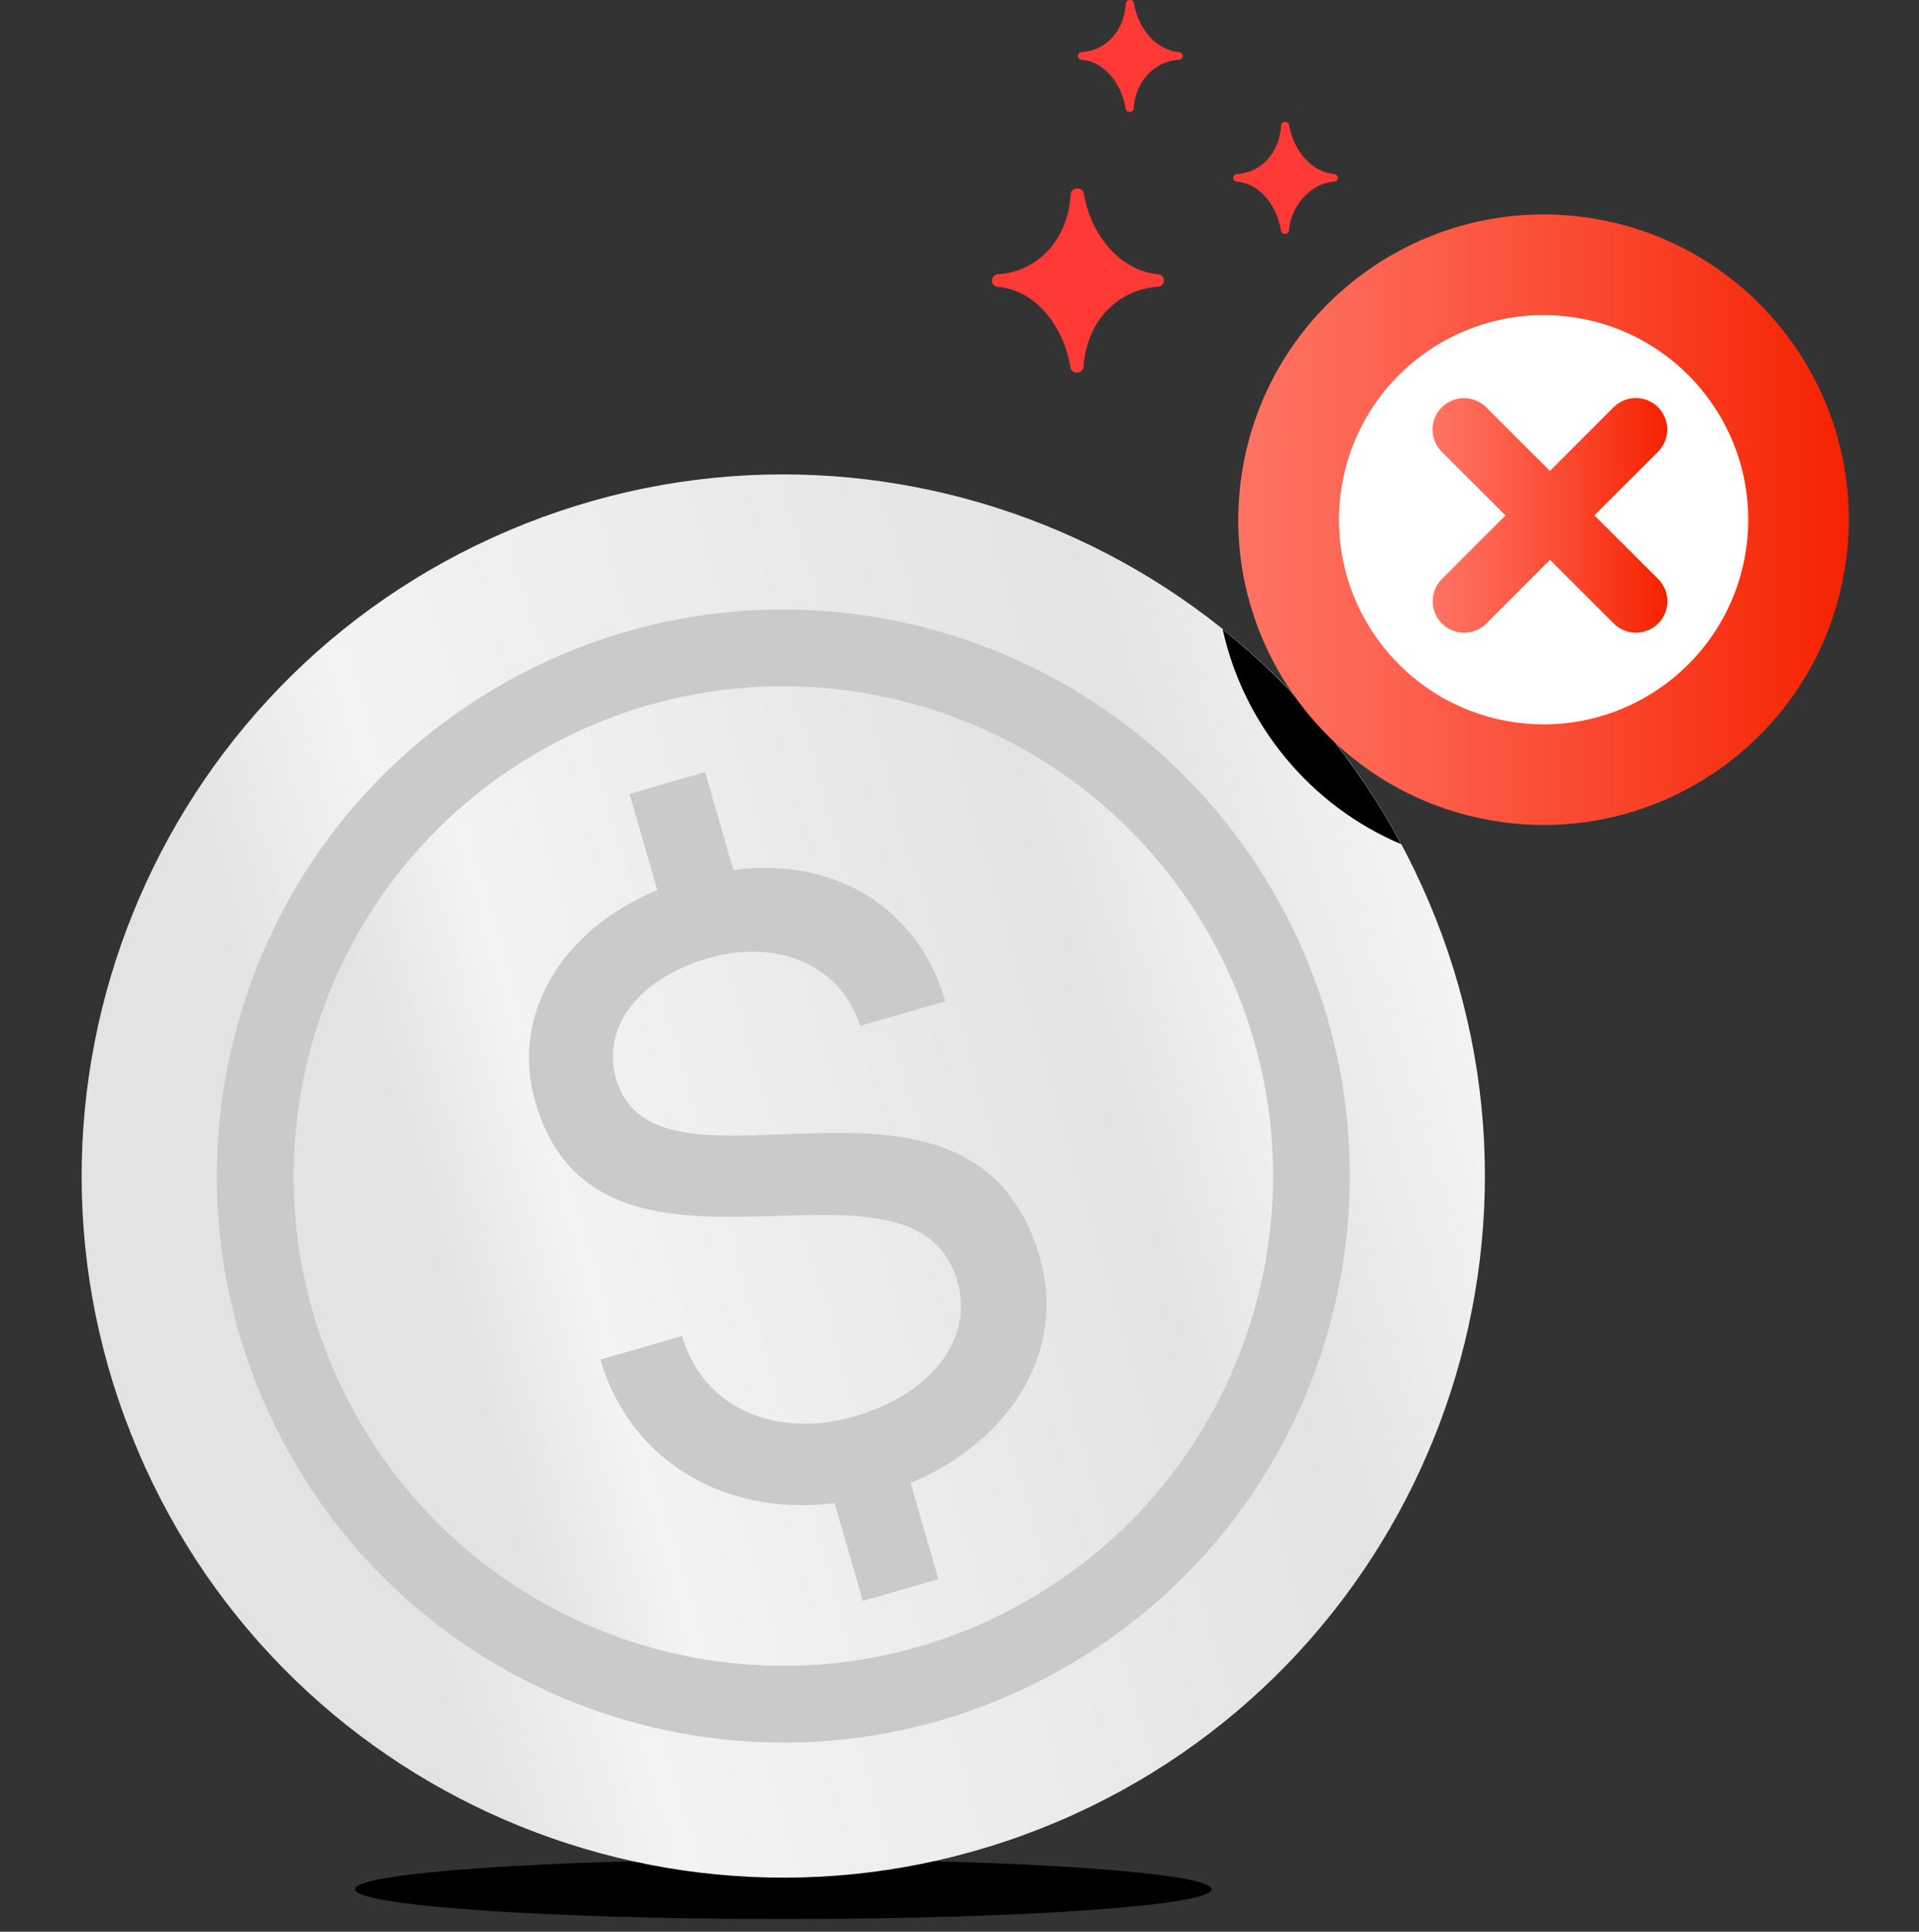
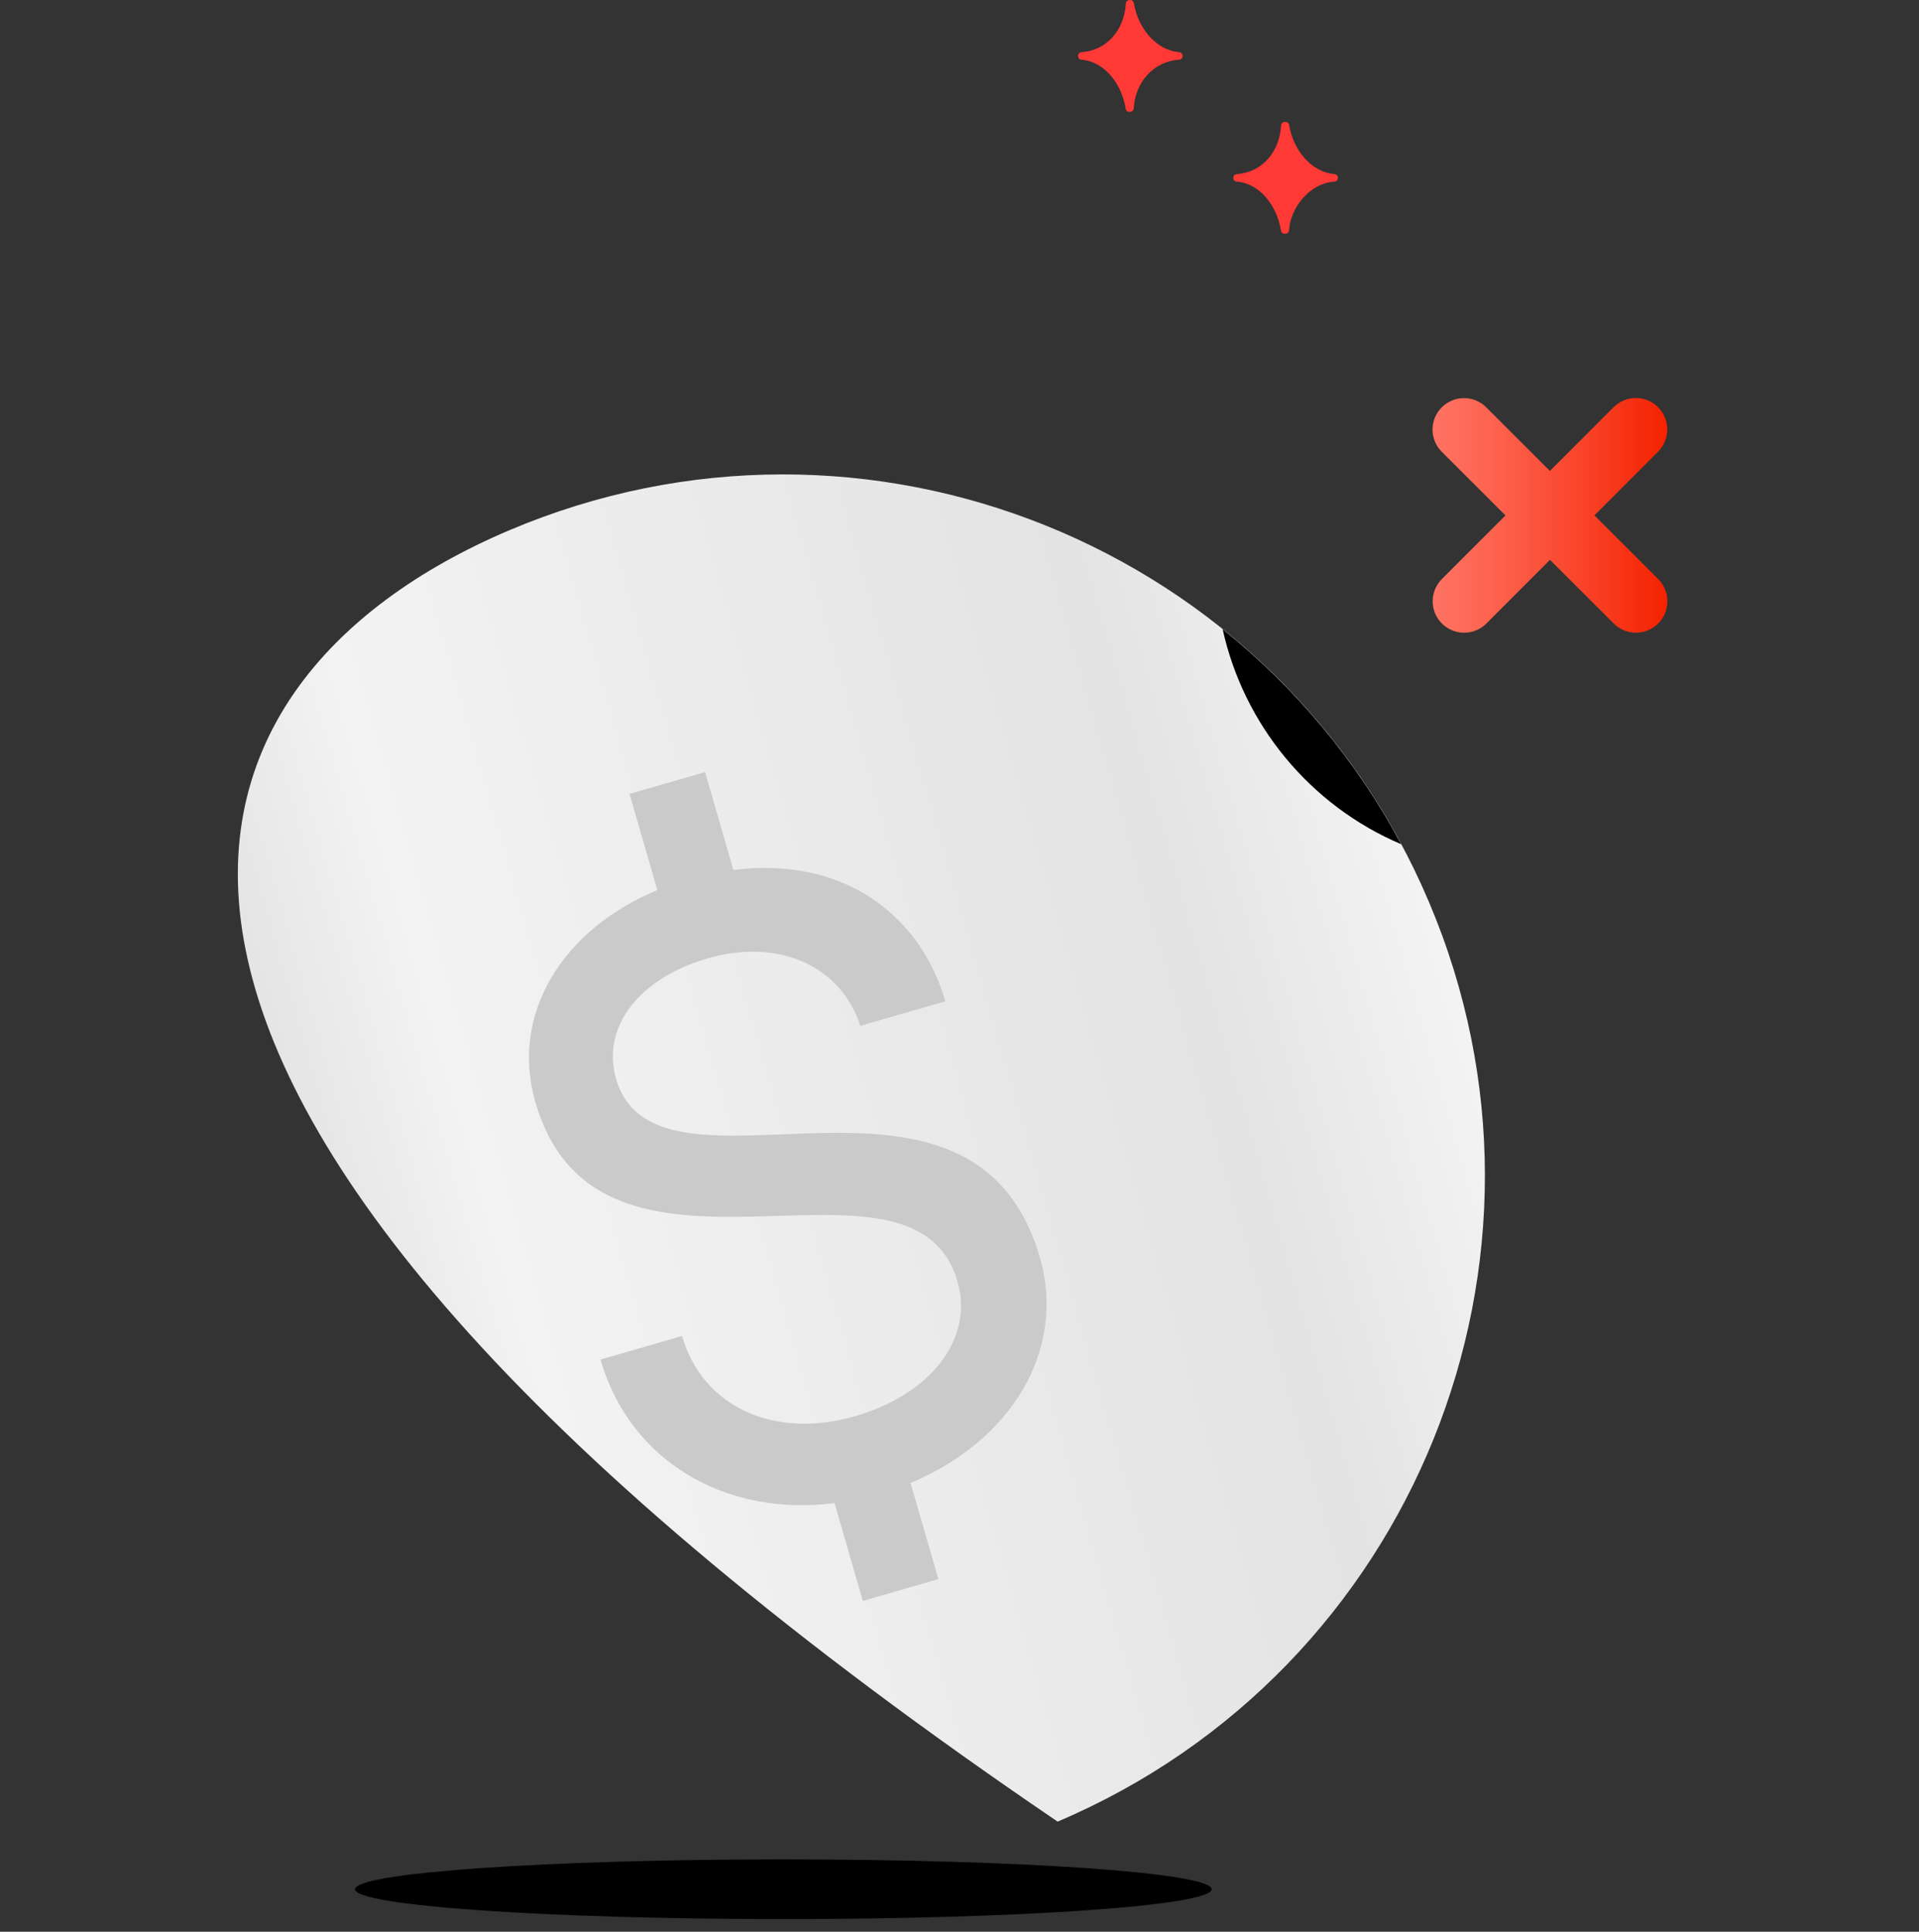
<svg xmlns="http://www.w3.org/2000/svg" width="150" height="151" viewBox="0 0 150 151" fill="none">
  <rect x="0" y="0" width="150" height="151" fill="#333333" stroke="none" />
  <path d="M61.228 150.01C79.719 150.01 94.709 148.966 94.709 147.677C94.709 146.388 79.719 145.344 61.228 145.344C42.738 145.344 27.748 146.388 27.748 147.677C27.748 148.966 42.738 150.01 61.228 150.01Z" fill="black" />
-   <path d="M111.688 70.489C123.532 98.361 110.532 130.557 82.669 142.391C54.796 154.234 22.6 141.244 10.767 113.371C-1.086 85.499 11.914 53.312 39.786 41.459C67.659 29.626 99.865 42.616 111.688 70.489Z" fill="url(#paint0_linear_810_2144)" />
-   <path d="M97.237 71.763C108.385 91.655 101.277 116.812 81.385 127.94C61.492 139.096 36.335 131.979 25.218 112.096C14.081 92.204 21.178 67.047 41.061 55.91C60.953 44.773 86.1 51.871 97.237 71.763Z" fill="url(#paint1_linear_810_2144)" />
-   <path fill-rule="evenodd" clip-rule="evenodd" d="M42.528 58.527C60.974 48.2 84.292 54.782 94.62 73.229L42.528 58.527ZM99.855 70.296C87.908 48.96 60.934 41.346 39.596 53.292L39.595 53.293C18.268 65.239 10.654 92.223 22.6 113.561M99.855 70.296C111.813 91.635 104.188 118.621 82.85 130.558C61.51 142.524 34.526 134.888 22.6 113.561M42.527 58.528C24.09 68.856 17.508 92.184 27.836 110.631L27.837 110.632C38.146 129.069 61.473 135.668 79.918 125.323L79.92 125.321C98.367 115.003 104.957 91.675 94.621 73.23L94.62 73.229" fill="#CACACA" />
+   <path d="M111.688 70.489C123.532 98.361 110.532 130.557 82.669 142.391C-1.086 85.499 11.914 53.312 39.786 41.459C67.659 29.626 99.865 42.616 111.688 70.489Z" fill="url(#paint0_linear_810_2144)" />
  <path d="M81.284 98.309C75.988 79.988 51.337 95.331 48.155 84.325C46.991 80.298 49.954 76.46 55.323 74.909C60.96 73.279 65.775 75.596 67.247 80.188L73.891 78.267C71.932 71.489 65.882 66.912 57.326 68.003L55.115 60.353L49.209 62.06L51.382 69.576C43.916 72.679 39.868 79.303 41.847 86.148C46.833 103.395 71.35 88.091 74.842 100.171C76.141 104.667 72.739 108.996 66.833 110.703C60.525 112.526 54.923 110.001 53.313 104.431L46.937 106.274C49.226 114.193 56.677 118.584 65.233 117.492L67.444 125.142L73.35 123.435L71.177 115.919C79.093 112.613 83.36 105.489 81.284 98.309Z" fill="#CACACA" />
  <path d="M109.521 65.99C105.962 59.343 101.178 53.687 95.57 49.187C97.217 56.657 102.413 62.971 109.521 65.99Z" fill="black" />
-   <path d="M97.06 37.068C95.099 50.098 104.07 62.255 117.099 64.216C130.129 66.176 142.286 57.206 144.246 44.176C146.207 31.147 137.237 18.99 124.217 17.029C111.178 15.078 99.031 24.049 97.06 37.068Z" fill="url(#paint2_linear_810_2144)" />
-   <path d="M104.844 38.245C103.531 46.98 109.54 55.118 118.276 56.441C127.011 57.755 135.148 51.745 136.472 43.01C137.785 34.275 131.776 26.137 123.05 24.814C114.305 23.5 106.158 29.51 104.844 38.245Z" fill="white" />
-   <path d="M78.002 21.442C81.306 21.216 83.502 18.54 83.688 15.196C83.698 14.941 83.914 14.736 84.168 14.736H84.247C84.482 14.736 84.688 14.902 84.718 15.138C85.218 18.206 87.463 21.177 90.551 21.442C90.796 21.461 90.982 21.677 90.982 21.922V21.932C90.982 22.187 90.776 22.392 90.521 22.412C87.208 22.638 84.894 25.314 84.698 28.657C84.678 28.912 84.472 29.118 84.218 29.118H84.139C83.904 29.118 83.698 28.942 83.668 28.716C83.178 25.647 81.061 22.677 77.972 22.422C77.727 22.402 77.541 22.187 77.541 21.942V21.932C77.541 21.667 77.747 21.461 78.002 21.442Z" fill="#FF3935" />
  <path d="M96.677 13.608C98.687 13.47 100.021 11.843 100.138 9.804C100.148 9.647 100.275 9.529 100.432 9.529H100.481C100.628 9.529 100.746 9.637 100.766 9.774C101.07 11.647 102.432 13.451 104.315 13.608C104.462 13.617 104.579 13.745 104.579 13.902C104.579 14.059 104.462 14.186 104.305 14.196C102.305 14.333 100.864 16.294 100.756 18C100.746 18.157 100.619 18.274 100.462 18.274H100.413C100.266 18.274 100.148 18.166 100.128 18.029C99.834 16.157 98.54 14.353 96.668 14.196C96.52 14.186 96.403 14.059 96.403 13.902C96.393 13.745 96.52 13.617 96.677 13.608Z" fill="#FF3935" />
  <path d="M84.54 4.078C86.55 3.941 87.883 2.314 88.001 0.275C88.011 0.127 88.138 0 88.295 0H88.344C88.491 0 88.609 0.108 88.628 0.245C88.932 2.118 90.295 3.922 92.177 4.078C92.325 4.088 92.442 4.216 92.442 4.373C92.442 4.529 92.325 4.657 92.168 4.667C90.148 4.804 88.736 6.431 88.619 8.471C88.609 8.627 88.481 8.745 88.325 8.745H88.275C88.128 8.745 88.011 8.637 87.991 8.5C87.697 6.627 86.403 4.824 84.53 4.667C84.383 4.657 84.266 4.529 84.266 4.373C84.266 4.216 84.383 4.088 84.54 4.078Z" fill="#FF3935" />
  <path fill-rule="evenodd" clip-rule="evenodd" d="M129.605 35.307C130.564 34.346 130.564 32.79 129.603 31.831C128.643 30.871 127.087 30.872 126.127 31.832L121.151 36.812L116.171 31.839C115.211 30.88 113.654 30.881 112.695 31.841C111.736 32.802 111.737 34.358 112.698 35.317L117.676 40.289L112.706 45.263C111.746 46.224 111.747 47.78 112.707 48.739C113.667 49.699 115.223 49.698 116.183 48.738L121.155 43.762L126.139 48.739C127.1 49.698 128.656 49.697 129.615 48.736C130.574 47.776 130.573 46.22 129.612 45.26L124.63 40.285L129.605 35.307Z" fill="url(#paint3_linear_810_2144)" />
  <defs>
    <linearGradient id="paint0_linear_810_2144" x1="8.357" y1="107.136" x2="113.706" y2="76.68" gradientUnits="userSpaceOnUse">
      <stop offset="0.166" stop-color="#E3E3E3" />
      <stop offset="0.294" stop-color="#F3F3F3" />
      <stop offset="0.823" stop-color="#E3E3E3" />
      <stop offset="0.994" stop-color="#F3F3F3" />
    </linearGradient>
    <linearGradient id="paint1_linear_810_2144" x1="21.374" y1="103.37" x2="100.688" y2="80.441" gradientUnits="userSpaceOnUse">
      <stop offset="0.166" stop-color="#E3E3E3" />
      <stop offset="0.294" stop-color="#F3F3F3" />
      <stop offset="0.823" stop-color="#E3E3E3" />
      <stop offset="0.994" stop-color="#F3F3F3" />
    </linearGradient>
    <linearGradient id="paint2_linear_810_2144" x1="96.791" y1="40.622" x2="144.515" y2="40.622" gradientUnits="userSpaceOnUse">
      <stop stop-color="#FF7363" />
      <stop offset="0.22" stop-color="#FD6552" />
      <stop offset="0.64" stop-color="#F94329" />
      <stop offset="1" stop-color="#F52200" />
    </linearGradient>
    <linearGradient id="paint3_linear_810_2144" x1="111.977" y1="40.285" x2="130.334" y2="40.285" gradientUnits="userSpaceOnUse">
      <stop stop-color="#FF7363" />
      <stop offset="0.22" stop-color="#FD6552" />
      <stop offset="0.64" stop-color="#F94329" />
      <stop offset="1" stop-color="#F52200" />
    </linearGradient>
  </defs>
</svg>